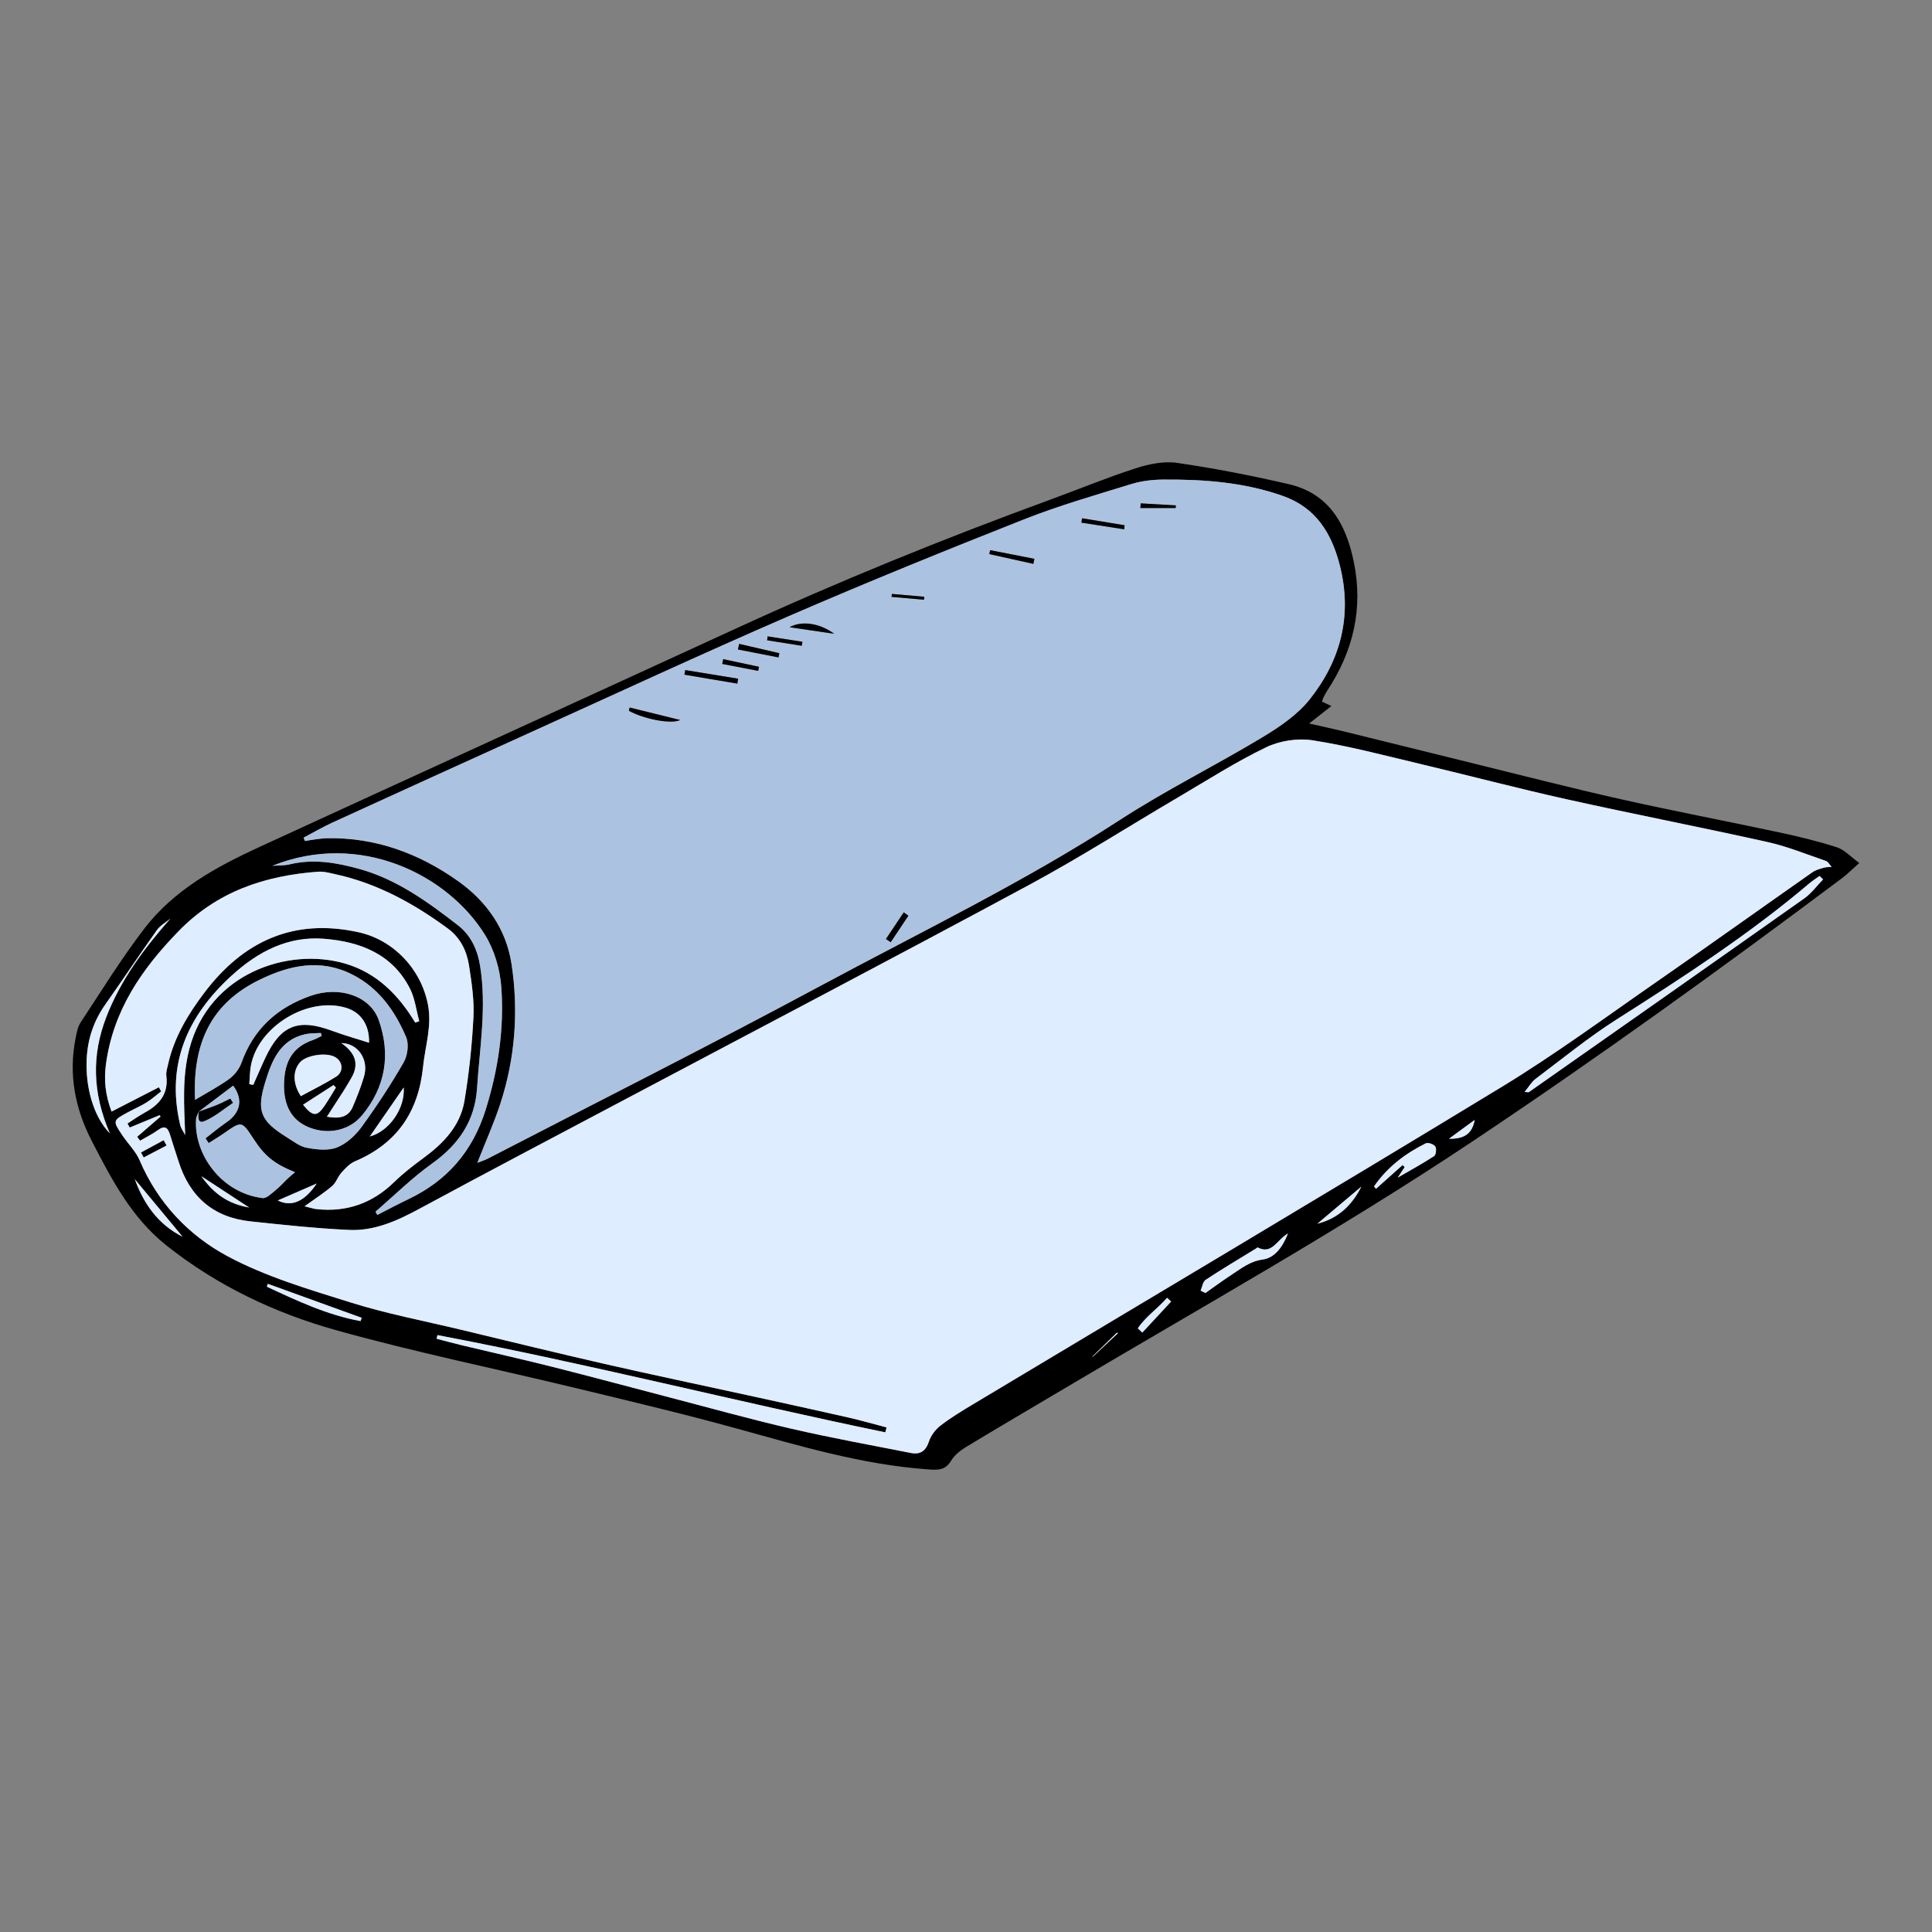
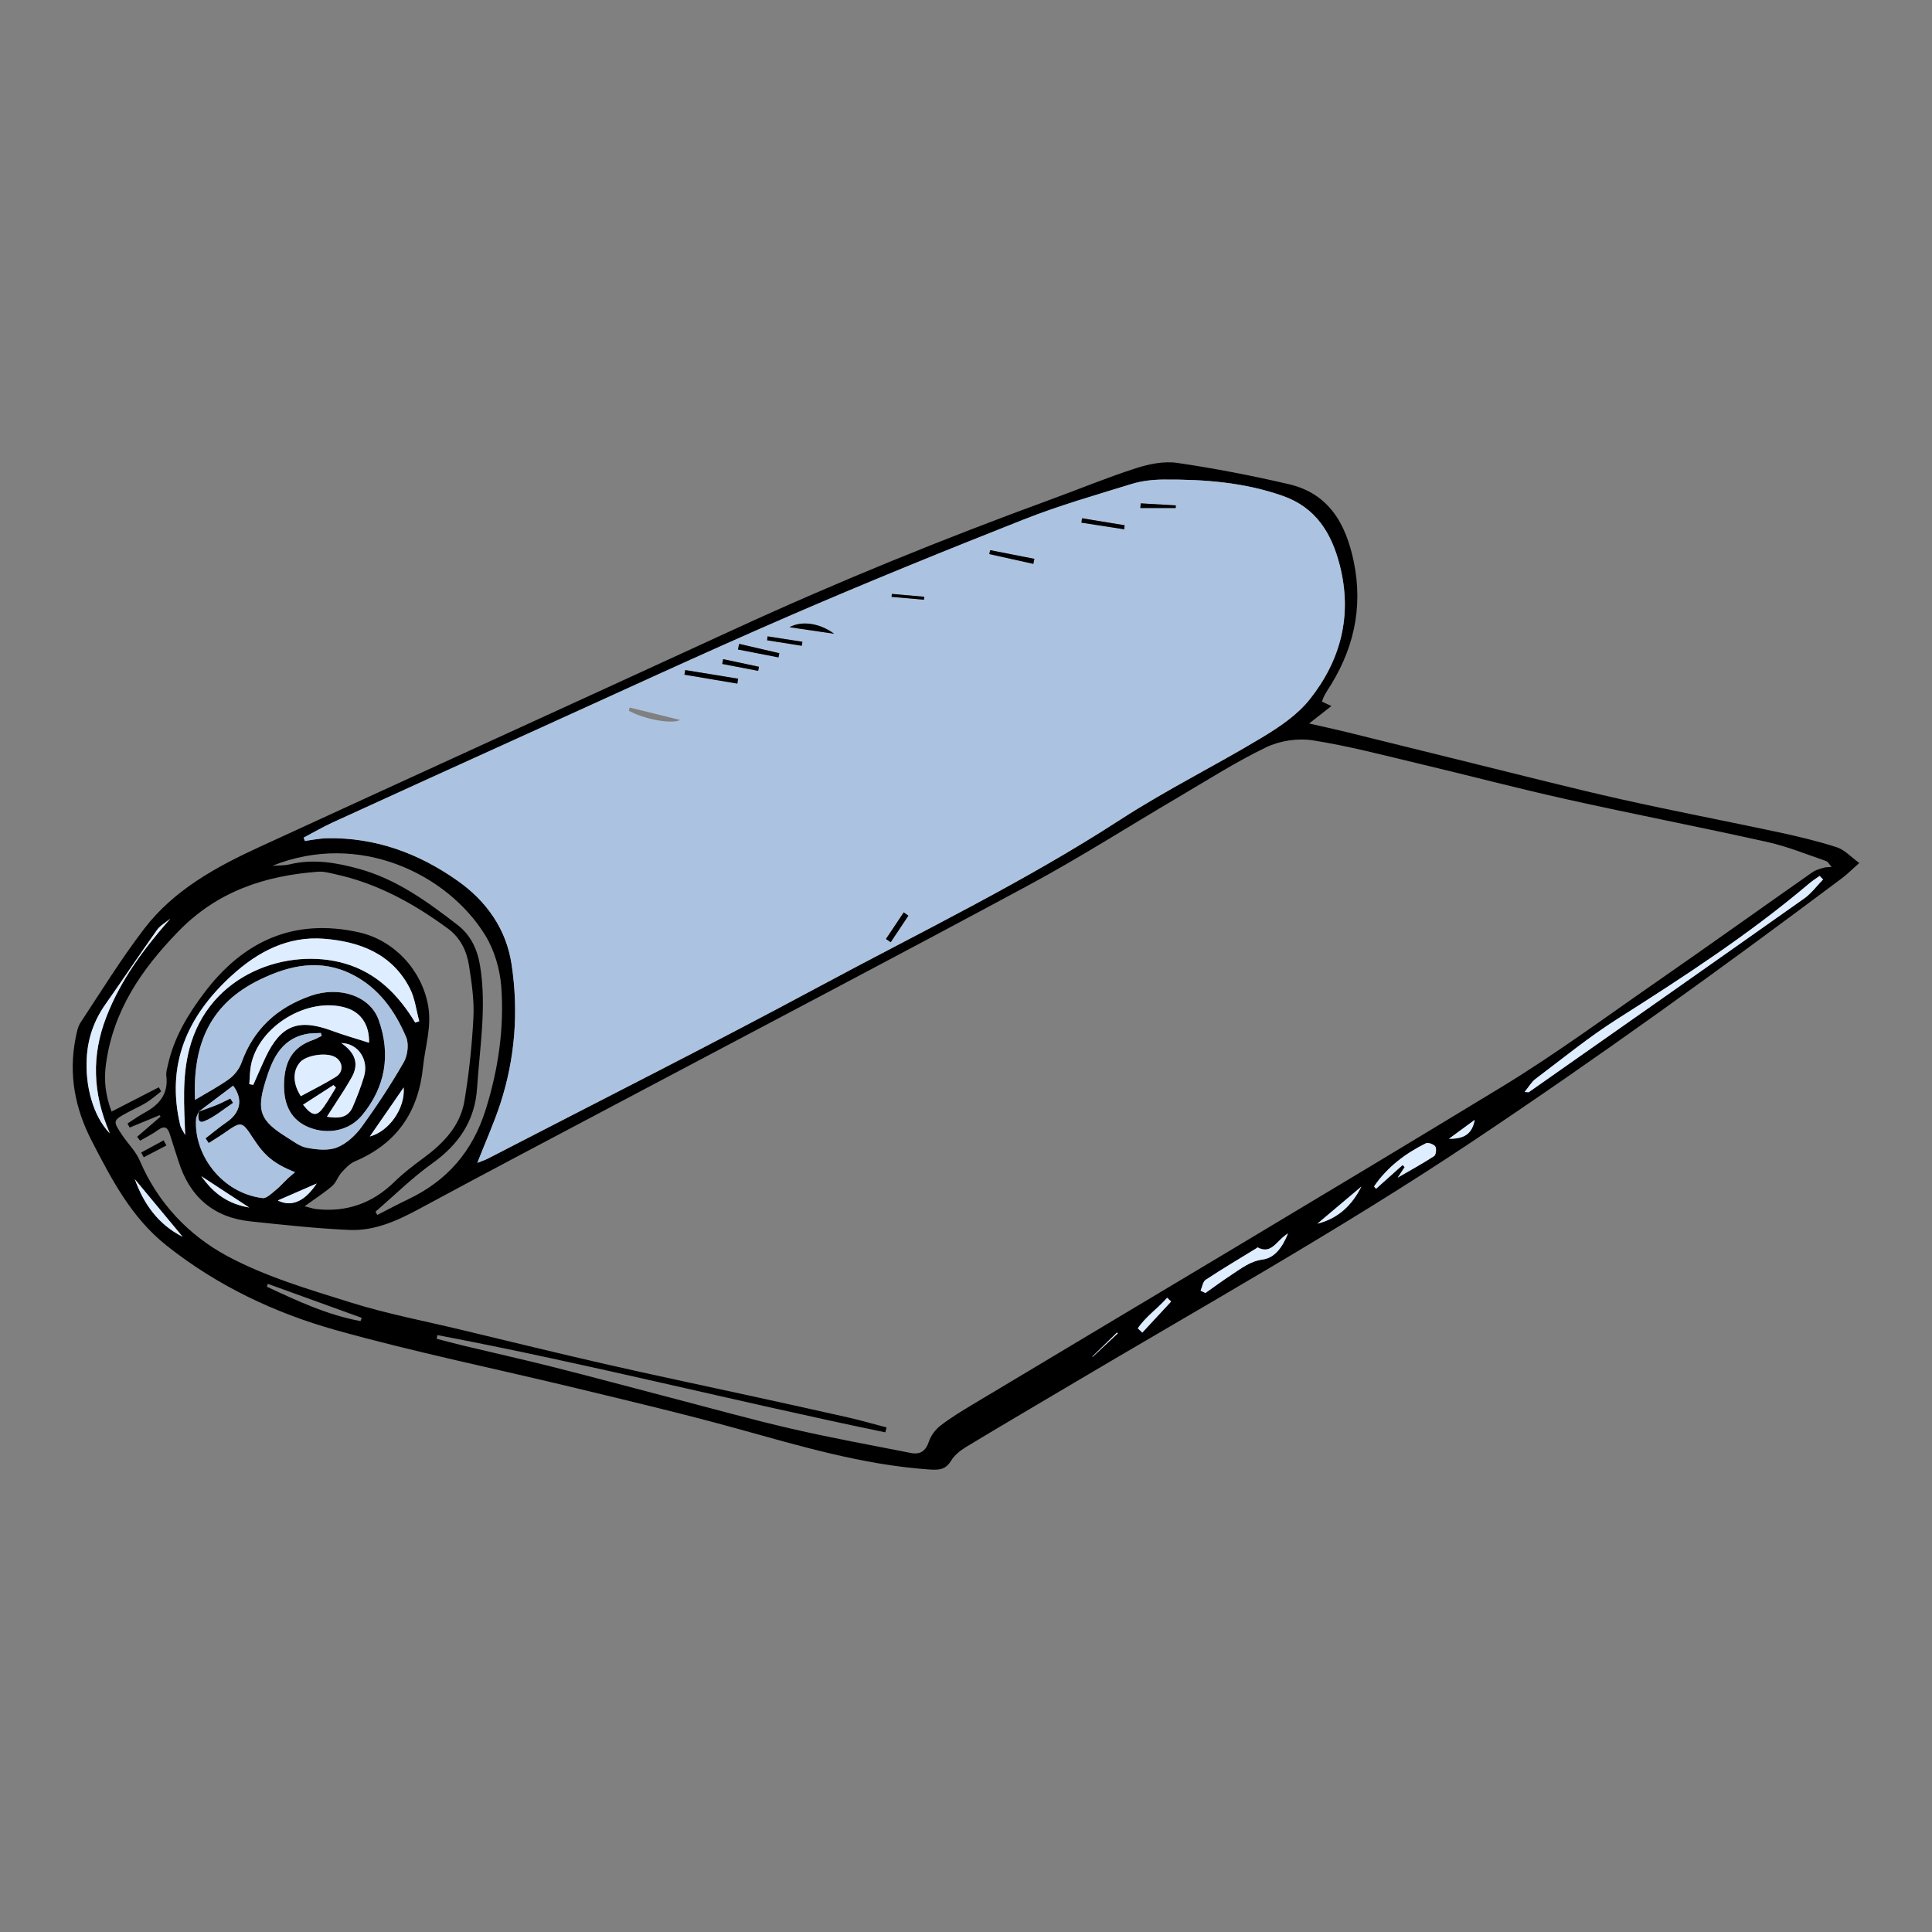
<svg xmlns="http://www.w3.org/2000/svg" version="1.2" baseProfile="tiny" id="Слой_1" x="0px" y="0px" viewBox="0 0 998.4 998.4" overflow="visible" xml:space="preserve">
  <rect x="0" y="0" width="998.4" height="998.4" fill="#808080" stroke="none" />
  <g>
    <path d="M960.819,445.973c-3.727,3.294-6.183,5.788-8.953,7.863   c-62.737,47.02-126.276,92.877-191.532,136.409   c-68.222,45.511-139.769,85.408-210.184,127.231   c-16.983,10.087-34.038,20.055-50.931,30.29c-2.954,1.79-5.981,4.203-7.721,7.084   c-2.915,4.826-6.44,4.873-11.516,4.519c-34.332-2.394-66.976-12.244-99.871-21.316   c-27.243-7.513-54.77-14.022-82.246-20.665   c-41.436-10.019-83.28-18.549-124.302-30.026   c-31.686-8.865-61.475-23.011-87.608-43.795   c-18.009-14.322-28.224-33.987-38.48-53.851   c-8.745-16.939-12.093-34.409-8.429-53.126c0.553-2.825,1.091-5.922,2.623-8.242   c10.77-16.308,21.054-33.016,32.93-48.496   c15.324-19.976,37.071-31.851,59.475-42.162   c81.74-37.622,163.647-74.881,245.39-112.496   c53.63-24.679,108.263-46.871,163.697-67.139   c14.63-5.349,29.051-11.326,43.865-16.095   c6.755-2.174,14.47-3.753,21.333-2.751c19.325,2.82,38.562,6.565,57.593,10.982   c20.744,4.815,29.526,20.4,33.591,39.875   c5.109,24.478-0.269,46.606-13.86,67.139c-0.687,1.038-1.237,2.171-1.793,3.289   c-0.269,0.541-0.404,1.148-0.725,2.094c1.4,0.651,2.757,1.281,4.87,2.264   c-3.706,2.906-6.866,5.385-11.52,9.034c7.299,1.661,13.193,2.912,19.042,4.349   c21.599,5.309,43.176,10.713,64.776,16.018   c25.657,6.301,51.247,12.907,77.02,18.701   c27.191,6.113,54.588,11.31,81.844,17.146   c10.112,2.165,20.221,4.571,30.042,7.754   C953.224,439.144,956.44,442.803,960.819,445.973z M102.809,574.323   c-0.513,1.33-1.392,2.635-1.485,3.993c-1.255,18.315,13.28,38.264,34.373,40.812   c2.048,0.247,4.623-2.386,6.673-4.032c2.298-1.845,4.253-4.112,6.403-6.147   c1.076-1.019,2.254-1.931,3.7-3.158c-11.006-4.525-15.566-8.278-21.533-17.379   c-6.03-9.196-6.014-9.173-15.215-2.774c-2.568,1.786-5.262,3.393-7.898,5.082   c-0.539-0.825-1.079-1.65-1.618-2.475c3.638-2.797,7.156-5.772,10.941-8.354   c6.975-4.759,8.691-11.67,3.333-18.859c-5.93,4.481-11.879,8.977-17.828,13.472   L102.809,574.323z M226.05,689.945c-0.138,0.629-0.275,1.258-0.413,1.887   c4.348,1.126,8.68,2.32,13.047,3.365c15.739,3.764,31.535,7.3,47.225,11.256   c20.164,5.085,40.241,10.516,60.366,15.756c20.91,5.444,41.733,11.273,62.78,16.13   c20.441,4.717,41.108,8.47,61.7,12.52c4.783,0.941,7.678-1.008,9.304-5.978   c1.009-3.086,3.385-6.187,5.988-8.193c5.244-4.044,10.961-7.513,16.658-10.929   c91.133-54.641,182.519-108.866,273.311-164.065   c27.669-16.822,53.836-36.135,80.48-54.609   c26.841-18.61,53.404-37.62,80.152-56.365c1.688-1.183,3.88-1.724,5.908-2.322   c1.246-0.367,2.629-0.273,3.95-0.386c-0.957-1.055-1.721-2.672-2.902-3.077   c-10.03-3.444-19.948-7.51-30.253-9.804   c-34.513-7.683-69.239-14.409-103.754-22.085   c-25.582-5.69-50.936-12.395-76.44-18.445   c-18.203-4.318-36.355-9.142-54.798-12.025c-7.722-1.207-17.013,0.209-24.061,3.604   c-15.666,7.546-30.417,17.009-45.451,25.844   c-25.636,15.064-50.735,31.112-76.89,45.208   c-69.356,37.38-139.16,73.932-208.778,110.828   c-35.433,18.779-70.942,37.419-106.221,56.484   c-11.536,6.234-23.321,11.653-36.518,11.053   c-17.043-0.776-34.05-2.631-51.03-4.428   c-19.256-2.038-31.47-12.831-37.201-31.179   c-1.424-4.56-2.993-9.076-4.369-13.65c-1.09-3.623-2.66-4.936-6.23-2.335   c-2.873,2.094-6.125,3.671-9.208,5.477c-0.508-0.674-1.015-1.348-1.523-2.022   c4.031-3.484,8.063-6.969,12.094-10.453c-0.159-0.236-0.317-0.473-0.476-0.709   c-5.156,2.127-10.311,4.255-15.467,6.382c-0.383-0.69-0.765-1.381-1.148-2.072   c2.959-1.89,5.818-3.963,8.896-5.632c7.58-4.11,12.34-9.674,11.18-18.968   c-0.246-1.967,0.462-4.091,0.914-6.101c3.121-13.903,10.318-25.794,18.767-36.964   c20.141-26.625,46.145-38.59,79.667-31.188   c18.275,4.035,32.384,19.271,35.859,37.468   c2.12,11.101-1.457,21.404-2.547,32.09c-2.375,23.301-13.516,39.649-35.224,48.843   c-2.674,1.132-4.928,3.596-6.949,5.829c-1.865,2.062-2.735,5.129-4.785,6.894   c-4.078,3.51-8.665,6.428-14.278,10.485c3.299,0.809,4.646,1.301,6.03,1.454   c15.683,1.732,29.044-2.978,40.376-14.045c4.564-4.457,9.678-8.41,14.837-12.189   c10.382-7.604,19.197-16.621,21.374-29.633   c2.397-14.329,3.936-28.873,4.659-43.383c0.44-8.836-0.936-17.851-2.297-26.662   c-1.162-7.526-4.486-14.333-10.893-19.044   c-17.573-12.92-36.401-23.305-57.941-28.04   c-3.018-0.663-6.159-1.573-9.166-1.348c-27.537,2.064-52.083,10.141-72.19,30.844   c-19.118,19.685-33.708,41.006-37.432,68.736   c-1.101,8.198-0.272,15.96,2.921,24.376c8.503-4.375,16.464-8.47,24.424-12.565   c0.404,0.706,0.807,1.413,1.211,2.119c-2.505,1.924-4.881,4.053-7.548,5.717   c-2.987,1.864-6.256,3.273-9.369,4.941c-8.257,4.424-8.287,4.463-2.93,12.367   c2.896,4.273,6.805,8.077,8.778,12.72c9.268,21.805,25.2,38.568,45.091,49.291   c19.879,10.716,42.2,17.256,63.94,24.069   c18.605,5.831,37.895,9.491,56.895,14.052   c24.812,5.956,49.594,12.04,74.469,17.723   c24.486,5.594,49.074,10.739,73.611,16.11   c17.245,3.774,34.495,7.525,51.709,11.433c6.784,1.54,13.477,3.477,20.212,5.234   c-0.215,0.847-0.431,1.695-0.646,2.542   C380.198,724.213,303.62,704.661,226.05,689.945z M246.667,600.91   c2.565-1.01,3.959-1.422,5.227-2.078   c57.427-29.721,115.208-58.786,172.153-89.403   c51.951-27.932,105.154-53.6,154.804-85.805   c23.679-15.359,49.139-27.951,73.348-42.533   c8.976-5.407,18.262-11.669,24.654-19.723   c16.037-20.207,22.084-43.403,15.522-69.195   c-4.247-16.693-12.365-29.874-29.422-35.894   c-19.937-7.037-40.669-8.59-61.57-8.457   c-5.555,0.035-11.329,0.658-16.61,2.284   c-18.67,5.748-37.523,11.153-55.661,18.319   c-40.763,16.106-81.394,32.601-121.603,50.031   c-45.149,19.571-89.792,40.31-134.624,60.608   c-33.704,15.26-67.377,30.589-101.02,45.983   c-5.119,2.342-9.997,5.209-14.986,7.834c0.233,0.576,0.466,1.152,0.699,1.727   c1.716-0.278,3.426-0.603,5.15-0.821c2.062-0.261,4.132-0.576,6.203-0.616   c25.106-0.484,47.476,7.794,67.665,22.062   c14.854,10.497,25.009,24.919,27.751,42.935   c3.705,24.339,1.889,48.648-5.792,72.193   C255.3,580.34,250.965,589.967,246.667,600.91z M100.787,568.384   c6.523-3.928,12.423-6.994,17.724-10.876c2.687-1.968,5.133-5.111,6.248-8.236   c6.274-17.573,18.509-28.636,35.885-34.704   c14.721-5.14,30.625,0.008,35.081,12.595   c6.299,17.794,3.495,34.563-8.64,49.21   c-6.606,7.973-17.629,10.112-27.318,6.25   c-8.937-3.562-13.274-11.129-12.991-22.664   c0.297-12.127,4.96-19.081,15.013-22.543c1.55-0.534,2.986-1.401,4.474-2.115   c-0.152-0.495-0.304-0.991-0.456-1.486c-2.618,0.178-5.303,0.044-7.843,0.587   c-13.328,2.844-17.551,13.89-20.906,24.829   c-4.644,15.14-2.323,20.066,11.163,28.486c3.338,2.085,6.731,4.768,10.417,5.443   c5.06,0.928,10.977,1.602,15.505-0.191c4.908-1.943,9.526-6.203,12.714-10.584   c7.809-10.734,15.132-21.883,21.75-33.383c2.027-3.522,2.806-9.433,1.279-13.029   c-5.769-13.585-14.146-25.467-27.881-32.395   c-16.452-8.299-32.346-4.826-47.879,2.749   C109.164,518.5,99.44,538.869,100.787,568.384z M140.756,447.421   c2.999-0.229,6.094-0.059,8.981-0.756c12.187-2.941,23.977-0.912,35.73,2.318   c19.518,5.363,35.492,17.027,51.124,29.12   c6.613,5.116,10.086,12.411,11.473,20.826c3.508,21.288-0.157,42.366-1.543,63.497   c-1.095,16.687-9.439,28.989-23.077,38.725   c-10.426,7.442-19.631,16.591-29.38,24.981c0.299,0.574,0.597,1.147,0.896,1.721   c5.382-2.734,10.709-5.581,16.154-8.183c20.04-9.577,33.124-24.728,39.844-46.143   c6.513-20.755,9.633-41.87,8.108-63.339c-0.654-9.205-3.559-19.184-8.385-26.995   C231.223,451.691,185.626,429.353,140.756,447.421z M214.574,528.457   c0.695-0.243,1.391-0.485,2.086-0.728c-1.559-5.666-2.219-11.79-4.839-16.914   c-9.127-17.849-25.698-24.179-44.262-25.679   c-18.816-1.52-34.31,6.665-47.896,19.065   c-22.882,20.885-33.908,45.83-26.568,77.071c0.437,1.859,1.712,3.521,2.597,5.274   c-0.544-15.237-1.658-29.827,2.161-44.489   c10.176-39.06,51.05-52.745,80.523-44.1   C194.772,502.767,205.943,514.199,214.574,528.457z M942.104,454.47   c-0.601-0.603-1.202-1.206-1.802-1.81c-1.79,1.295-3.675,2.477-5.355,3.901   c-31.017,26.282-64.986,48.335-99.242,70.071   c-14.676,9.312-28.221,20.417-42.147,30.884c-2.133,1.603-3.545,4.165-5.693,6.771   c1.482,0.065,1.978,0.247,2.224,0.075   c47.461-33.314,94.937-66.606,142.285-100.08   C936.078,461.662,938.882,457.77,942.104,454.47z M128.834,560.252   c0.681,0.128,1.362,0.256,2.043,0.384c2.129-4.778,4.166-9.6,6.403-14.328   c7.829-16.543,16.903-20.062,34.206-13.667c6.214,2.297,12.613,4.096,19.231,6.219   c0.237-9.374-4.301-15.758-11.876-18.049   c-19.617-5.932-45.124,9.36-49.128,29.571   C129.074,553.603,129.11,556.958,128.834,560.252z M88.02,474.738   c-2.348,1.956-5.239,3.526-6.952,5.933c-8.975,12.613-17.536,25.52-26.47,38.162   c-6.02,8.519-9.232,17.63-9.793,28.22   c-0.73,13.778,3.07,29.512,11.959,38.636   c-9.011-20.907-9.467-40.388-1.819-60.142   C62.437,506.195,74.5,490.075,88.02,474.738z M155.457,566.456   c6.051-3.294,12.32-6.356,18.206-10.03c4.255-2.656,3.488-8.349-1.012-10.436   c-4.73-2.194-14.361-0.609-17.517,2.881   C151.22,553.2,151.217,559.956,155.457,566.456z M168.939,577.084   c6.168,1.041,10.913,0.555,13.319-5.028c2.207-5.121,4.257-10.35,5.842-15.69   c2.577-8.683-2.906-17.16-11.713-17.343c6.909,4.818,9.483,10.491,5.295,17.818   c-1.335,2.336-2.708,4.654-4.15,6.926   C174.812,568.055,172.029,572.304,168.939,577.084z M620.443,666.974   c0.828,0.404,1.656,0.807,2.484,1.211c4.562-3.204,9.036-6.542,13.71-9.574   c4.939-3.204,9.35-6.839,15.881-7.729c6.094-0.83,10.12-6.081,13.087-13.478   c-5.894,3.456-8.296,11.057-15.609,7.264c-0.192-0.1-0.693,0.388-1.047,0.606   c-8.662,5.323-17.417,10.507-25.898,16.104   C621.587,662.344,621.283,665.064,620.443,666.974z M710.078,613.086   c0.327,0.421,0.654,0.843,0.981,1.264c4.583-4.096,9.166-8.192,13.748-12.287   c0.364,0.349,0.727,0.698,1.091,1.047c-1.213,1.834-2.427,3.669-3.597,5.439   c6.416-3.719,12.775-7.193,18.83-11.133c0.961-0.625,1.321-3.878,0.573-4.958   c-0.814-1.174-3.726-2.2-4.894-1.621   C726.149,596.124,716.877,603.184,710.078,613.086z M186.296,682.696   c0.215-0.56,0.43-1.119,0.645-1.679c-16.174-5.855-32.349-11.709-48.523-17.564   c-0.173,0.486-0.346,0.971-0.52,1.457   C153.522,672.236,169.149,679.549,186.296,682.696z M208.614,561.977   c-5.616,8.126-11.232,16.252-17.498,25.32   C201.059,584.644,209.446,572.784,208.614,561.977z M69.67,609.379   c4.615,12.751,12.056,23.389,24.691,29.722   C86.131,629.193,77.901,619.286,69.67,609.379z M173.594,562.014   c-0.419-0.427-0.838-0.854-1.257-1.282c-5.217,3.367-10.433,6.734-15.729,10.151   c4.922,6.135,7.163,6.231,10.848,0.936   C169.657,568.658,171.558,565.289,173.594,562.014z M703.51,613.197   c-7.577,6.391-15.154,12.782-22.731,19.173   C691.554,629.697,698.71,622.766,703.51,613.197z M163.664,611.602   c-6.428,2.799-12.855,5.598-20.111,8.757C150.574,623.885,157.409,621,163.664,611.602   z M605.207,672.588c-0.696-0.645-1.392-1.291-2.088-1.936   c-4.765,5.522-11.029,9.669-15.134,15.797c0.774,0.729,1.549,1.457,2.323,2.186   C595.274,683.285,600.241,677.937,605.207,672.588z M104.06,607.837   c6.543,9.262,14.04,14.323,24.708,16.172   C120.437,618.557,112.934,613.645,104.06,607.837z M748.787,588.471   c8.143,0.161,12.063-2.822,13.29-9.738   C756.938,582.499,752.863,585.485,748.787,588.471z M564.519,701.033   c0.046,0.043,0.093,0.087,0.139,0.13c4.33-4.048,8.66-8.096,12.99-12.143   c-0.143-0.125-0.286-0.25-0.428-0.375C572.986,692.775,568.752,696.904,564.519,701.033z" />
-     <path fill="#DEEDFF" d="M226.05,689.945c77.569,14.716,154.148,34.268,231.459,50.241   c0.215-0.847,0.431-1.695,0.646-2.542c-6.735-1.756-13.428-3.694-20.212-5.234   c-17.214-3.908-34.465-7.658-51.709-11.433   c-24.537-5.371-49.125-10.516-73.611-16.11   c-24.874-5.682-49.657-11.767-74.469-17.723   c-19.001-4.561-38.29-8.221-56.895-14.052   c-21.74-6.813-44.061-13.353-63.94-24.069   c-19.891-10.723-35.823-27.486-45.091-49.291   c-1.974-4.643-5.882-8.447-8.778-12.72c-5.357-7.904-5.327-7.943,2.93-12.367   c3.113-1.668,6.382-3.077,9.369-4.941c2.667-1.664,5.044-3.793,7.548-5.717   c-0.404-0.706-0.807-1.413-1.211-2.119c-7.96,4.095-15.921,8.19-24.424,12.565   c-3.192-8.417-4.022-16.179-2.921-24.376   c3.725-27.73,18.314-49.051,37.432-68.736   c20.107-20.703,44.653-28.78,72.19-30.844c3.007-0.225,6.149,0.684,9.166,1.348   c21.54,4.735,40.367,15.12,57.941,28.04c6.407,4.71,9.731,11.517,10.893,19.044   c1.36,8.811,2.737,17.825,2.297,26.662c-0.723,14.51-2.262,29.054-4.659,43.383   c-2.177,13.012-10.992,22.029-21.374,29.633   c-5.16,3.779-10.273,7.732-14.837,12.189   c-11.332,11.066-24.693,15.777-40.376,14.045   c-1.384-0.153-2.731-0.645-6.03-1.454c5.614-4.057,10.201-6.975,14.278-10.485   c2.05-1.764,2.92-4.832,4.785-6.894c2.02-2.234,4.274-4.697,6.949-5.829   c21.709-9.193,32.849-25.542,35.224-48.843   c1.089-10.686,4.667-20.989,2.547-32.09   c-3.476-18.197-17.585-33.433-35.859-37.468   c-33.522-7.401-59.525,4.564-79.667,31.188   c-8.45,11.17-15.646,23.06-18.767,36.964c-0.451,2.01-1.159,4.134-0.914,6.101   c1.161,9.294-3.6,14.858-11.18,18.968c-3.078,1.669-5.937,3.743-8.896,5.632   c0.383,0.69,0.765,1.381,1.148,2.072c5.156-2.127,10.311-4.255,15.467-6.382   c0.159,0.236,0.317,0.473,0.476,0.709c-4.031,3.484-8.063,6.969-12.094,10.453   c0.508,0.674,1.015,1.348,1.523,2.022c3.084-1.806,6.335-3.383,9.208-5.477   c3.57-2.602,5.14-1.289,6.23,2.335c1.376,4.574,2.945,9.09,4.369,13.65   c5.731,18.348,17.945,29.141,37.201,31.179   c16.979,1.797,33.987,3.652,51.03,4.428c13.197,0.6,24.982-4.819,36.518-11.053   c35.279-19.065,70.788-37.705,106.221-56.484   c69.618-36.896,139.421-73.447,208.778-110.828   c26.155-14.097,51.254-30.145,76.89-45.208   c15.034-8.834,29.785-18.297,45.451-25.844c7.048-3.395,16.339-4.811,24.061-3.604   c18.443,2.883,36.595,7.708,54.798,12.025   c25.504,6.049,50.858,12.755,76.44,18.445   c34.515,7.676,69.241,14.402,103.754,22.085   c10.305,2.294,20.223,6.36,30.253,9.804c1.181,0.405,1.945,2.022,2.902,3.077   c-1.321,0.113-2.704,0.019-3.95,0.386c-2.029,0.598-4.22,1.139-5.908,2.322   c-26.747,18.746-53.311,37.755-80.152,56.365   c-26.645,18.474-52.811,37.787-80.48,54.609   c-90.792,55.2-182.178,109.424-273.311,164.065   c-5.697,3.416-11.414,6.885-16.658,10.929c-2.602,2.007-4.978,5.108-5.988,8.193   c-1.626,4.97-4.522,6.919-9.304,5.978c-20.592-4.05-41.259-7.803-61.7-12.52   c-21.047-4.857-41.87-10.686-62.78-16.13   c-20.125-5.24-40.202-10.671-60.366-15.756   c-15.69-3.957-31.486-7.492-47.225-11.256c-4.367-1.045-8.699-2.239-13.047-3.365   C225.775,691.203,225.913,690.574,226.05,689.945z M85.989,591.938   c-0.48-0.88-0.961-1.761-1.441-2.641c-3.87,2.1-7.74,4.2-11.61,6.299   c0.447,0.817,0.894,1.635,1.341,2.452   C78.182,596.012,82.085,593.975,85.989,591.938z" />
    <path fill="#ABC3E0" d="M246.667,600.91c4.298-10.943,8.633-20.57,11.888-30.548   c7.681-23.545,9.497-47.854,5.792-72.193c-2.742-18.016-12.898-32.438-27.751-42.935   c-20.189-14.268-42.559-22.546-67.665-22.062   c-2.071,0.04-4.142,0.355-6.203,0.616c-1.724,0.218-3.434,0.543-5.15,0.821   c-0.233-0.576-0.466-1.152-0.699-1.727c4.989-2.624,9.868-5.491,14.986-7.834   c33.643-15.395,67.316-30.724,101.02-45.983   c44.832-20.298,89.475-41.037,134.624-60.608   c40.21-17.43,80.841-33.925,121.603-50.031   c18.138-7.166,36.991-12.571,55.661-18.319c5.281-1.626,11.055-2.249,16.61-2.284   c20.901-0.133,41.633,1.421,61.57,8.457   c17.057,6.02,25.175,19.2,29.422,35.894c6.562,25.791,0.516,48.988-15.522,69.195   c-6.392,8.054-15.677,14.316-24.654,19.723   c-24.209,14.582-49.669,27.174-73.348,42.533   c-49.65,32.205-102.853,57.873-154.804,85.805   c-56.945,30.617-114.726,59.682-172.153,89.403   C250.627,599.488,249.233,599.9,246.667,600.91z M354.111,346.276   c-0.143,0.792-0.286,1.585-0.429,2.377c9.116,1.538,18.232,3.076,27.348,4.615   c0.138-0.845,0.276-1.69,0.413-2.535   C372.332,349.247,363.222,347.761,354.111,346.276z M325.382,365.631   c-0.134,0.555-0.268,1.111-0.402,1.666c7.54,4.198,21.733,7.095,26.535,4.78   C342.286,369.801,333.834,367.716,325.382,365.631z M431.072,327.512   c-7.74-5.712-17.019-6.752-23.077-3.395   C416.177,325.32,423.625,326.416,431.072,327.512z M534.005,291.39   c0.179-0.869,0.359-1.738,0.538-2.606c-7.616-1.49-15.232-2.98-22.848-4.47   c-0.153,0.675-0.307,1.349-0.46,2.024   C518.825,288.022,526.415,289.706,534.005,291.39z M402.307,339.725   c0.147-0.722,0.294-1.444,0.441-2.166c-6.924-1.609-13.848-3.218-20.772-4.827   c-0.21,0.968-0.419,1.936-0.629,2.904   C388.334,336.999,395.32,338.362,402.307,339.725z M580.977,273.529   c0.057-0.701,0.115-1.402,0.172-2.104c-7.332-1.2-14.664-2.4-21.996-3.599   c-0.1,0.756-0.2,1.511-0.299,2.267   C566.228,271.239,573.602,272.384,580.977,273.529z M589.495,260.119   c-0.062,0.802-0.124,1.604-0.186,2.405c6.084,0,12.168,0,18.252,0   c0.025-0.448,0.049-0.896,0.074-1.344   C601.588,260.827,595.542,260.473,589.495,260.119z M469.422,473.206   c-0.8-0.575-1.6-1.151-2.4-1.726c-3.062,4.587-6.125,9.175-9.187,13.762   c0.815,0.557,1.631,1.115,2.446,1.672   C463.329,482.345,466.376,477.776,469.422,473.206z M391.803,346.678   c0.137-0.701,0.275-1.402,0.412-2.104c-6.166-1.316-12.332-2.632-18.498-3.948   c-0.162,0.827-0.324,1.654-0.485,2.482   C379.422,344.298,385.612,345.488,391.803,346.678z M396.658,328.849   c-0.07,0.677-0.139,1.354-0.209,2.031c5.96,0.946,11.919,1.893,17.879,2.839   c0.111-0.69,0.223-1.381,0.334-2.071   C408.661,330.715,402.659,329.782,396.658,328.849z M460.888,306.926   c-0.05,0.505-0.101,1.011-0.151,1.516c5.58,0.495,11.161,0.99,16.741,1.485   c0.05-0.512,0.1-1.023,0.15-1.535   C472.048,307.903,466.468,307.414,460.888,306.926z" />
    <path fill="#ABC3E0" d="M100.787,568.384c-1.347-29.515,8.377-49.884,33.339-62.057   c15.533-7.576,31.427-11.048,47.879-2.749   c13.735,6.928,22.112,18.81,27.881,32.395c1.527,3.597,0.748,9.507-1.279,13.029   c-6.618,11.5-13.941,22.649-21.75,33.383   c-3.187,4.381-7.806,8.641-12.714,10.584c-4.528,1.793-10.446,1.118-15.505,0.191   c-3.686-0.676-7.079-3.359-10.417-5.443   c-13.486-8.421-15.807-13.346-11.163-28.486   c3.355-10.939,7.578-21.984,20.906-24.829c2.54-0.542,5.225-0.408,7.843-0.587   c0.152,0.495,0.304,0.991,0.456,1.486c-1.489,0.713-2.924,1.581-4.474,2.115   c-10.053,3.461-14.716,10.416-15.013,22.543   c-0.283,11.536,4.055,19.102,12.991,22.664c9.689,3.862,20.711,1.724,27.318-6.25   c12.135-14.646,14.94-31.416,8.64-49.21   c-4.456-12.588-20.361-17.736-35.081-12.595   c-17.376,6.068-29.611,17.131-35.885,34.704c-1.116,3.125-3.561,6.268-6.248,8.236   C113.21,561.39,107.31,564.456,100.787,568.384z" />
-     <path fill="#ABC3E0" d="M140.756,447.421c44.87-18.068,90.467,4.27,109.927,35.771   c4.826,7.812,7.731,17.79,8.385,26.995c1.525,21.469-1.595,42.584-8.108,63.339   c-6.72,21.415-19.804,36.566-39.844,46.143   c-5.445,2.602-10.773,5.449-16.154,8.183c-0.299-0.574-0.597-1.147-0.896-1.721   c9.748-8.39,18.954-17.539,29.38-24.981   c13.638-9.735,21.982-22.037,23.077-38.725   c1.386-21.132,5.051-42.21,1.543-63.497c-1.387-8.415-4.86-15.71-11.473-20.826   c-15.632-12.092-31.606-23.756-51.124-29.12   c-11.753-3.23-23.543-5.259-35.73-2.318   C146.85,447.361,143.755,447.192,140.756,447.421z" />
    <path fill="#DEEDFF" d="M214.574,528.457c-8.631-14.258-19.802-25.69-36.196-30.499   c-29.473-8.645-70.348,5.04-80.523,44.1   c-3.82,14.662-2.706,29.251-2.161,44.489c-0.885-1.754-2.16-3.416-2.597-5.274   c-7.34-31.24,3.686-56.186,26.568-77.071   c13.586-12.4,29.079-20.585,47.896-19.065   c18.564,1.5,35.134,7.83,44.262,25.679c2.62,5.124,3.28,11.249,4.839,16.914   C215.965,527.972,215.269,528.214,214.574,528.457z" />
    <path fill="#ABC3E0" d="M102.656,574.505c5.949-4.496,11.899-8.992,17.828-13.472   c5.358,7.189,3.642,14.1-3.333,18.859c-3.785,2.583-7.303,5.557-10.941,8.354   c0.539,0.825,1.079,1.65,1.618,2.475c2.636-1.689,5.33-3.295,7.898-5.082   c9.2-6.399,9.184-6.422,15.215,2.774c5.967,9.1,10.528,12.854,21.533,17.379   c-1.446,1.227-2.624,2.139-3.7,3.158c-2.15,2.035-4.105,4.302-6.403,6.147   c-2.05,1.646-4.625,4.28-6.673,4.032c-21.093-2.548-35.628-22.497-34.373-40.812   c0.093-1.359,0.971-2.663,1.475-3.981c-0.357,2.471-0.812,6.451,2.721,5.02   c5.345-2.165,9.932-6.2,14.841-9.44c-0.453-0.724-0.906-1.448-1.359-2.172   c-2.293,1.105-4.538,2.328-6.892,3.287   C109.003,572.297,105.811,573.356,102.656,574.505z" />
    <path fill="#DEEDFF" d="M942.104,454.47c-3.222,3.3-6.026,7.192-9.73,9.811   c-47.348,33.474-94.824,66.767-142.285,100.08   c-0.246,0.173-0.742-0.01-2.224-0.075c2.148-2.606,3.56-5.168,5.693-6.771   c13.926-10.467,27.471-21.571,42.147-30.884   c34.255-21.736,68.225-43.789,99.242-70.071c1.68-1.424,3.565-2.606,5.355-3.901   C940.902,453.264,941.503,453.867,942.104,454.47z" />
    <path fill="#DEEDFF" d="M128.834,560.252c0.276-3.294,0.24-6.649,0.879-9.871   c4.004-20.21,29.512-35.503,49.128-29.571   c7.576,2.291,12.113,8.675,11.876,18.049c-6.617-2.123-13.016-3.922-19.231-6.219   c-17.303-6.395-26.377-2.875-34.206,13.667   c-2.237,4.727-4.274,9.549-6.403,14.328   C130.196,560.508,129.515,560.38,128.834,560.252z" />
    <path fill="#DEEDFF" d="M88.02,474.738c-13.52,15.338-25.584,31.457-33.076,50.81   c-7.648,19.754-7.191,39.235,1.819,60.142   c-8.889-9.123-12.689-24.858-11.959-38.636c0.561-10.59,3.773-19.701,9.793-28.22   c8.934-12.643,17.496-25.549,26.47-38.162   C82.781,478.264,85.672,476.694,88.02,474.738z" />
    <path fill="#DEEDFF" d="M155.457,566.456c-4.24-6.499-4.237-13.256-0.323-17.585   c3.156-3.491,12.787-5.075,17.517-2.881c4.499,2.086,5.267,7.78,1.012,10.436   C167.777,560.1,161.508,563.161,155.457,566.456z" />
    <path fill="#DEEDFF" d="M168.939,577.084c3.09-4.78,5.873-9.029,8.594-13.317   c1.441-2.272,2.814-4.59,4.15-6.926c4.188-7.327,1.614-13-5.295-17.818   c8.806,0.183,14.289,8.66,11.713,17.343c-1.585,5.34-3.635,10.569-5.842,15.69   C179.852,577.639,175.107,578.125,168.939,577.084z" />
    <path fill="#DEEDFF" d="M620.443,666.974c0.84-1.91,1.144-4.63,2.608-5.596   c8.481-5.597,17.236-10.781,25.898-16.104c0.354-0.218,0.854-0.705,1.047-0.606   c7.313,3.793,9.715-3.808,15.609-7.264c-2.967,7.396-6.992,12.648-13.087,13.478   c-6.531,0.89-10.943,4.525-15.881,7.729c-4.674,3.032-9.148,6.37-13.71,9.574   C622.099,667.781,621.271,667.378,620.443,666.974z" />
    <path fill="#DEEDFF" d="M710.078,613.086c6.799-9.902,16.071-16.962,26.731-22.249   c1.168-0.579,4.08,0.447,4.894,1.621c0.748,1.079,0.388,4.333-0.573,4.958   c-6.055,3.94-12.414,7.414-18.83,11.133c1.171-1.77,2.384-3.605,3.597-5.439   c-0.363-0.349-0.727-0.698-1.091-1.047c-4.583,4.096-9.165,8.192-13.748,12.287   C710.732,613.929,710.405,613.507,710.078,613.086z" />
-     <path fill="#DEEDFF" d="M186.296,682.696c-17.147-3.146-32.774-10.459-48.397-17.785   c0.173-0.486,0.346-0.971,0.52-1.457c16.174,5.855,32.349,11.709,48.523,17.564   C186.726,681.576,186.511,682.136,186.296,682.696z" />
    <path fill="#DEEDFF" d="M208.614,561.977c0.832,10.807-7.555,22.667-17.498,25.32   C197.382,578.229,202.998,570.103,208.614,561.977z" />
    <path fill="#DEEDFF" d="M69.67,609.379c8.23,9.907,16.461,19.815,24.691,29.722   C81.726,632.768,74.286,622.13,69.67,609.379z" />
    <path fill="#DEEDFF" d="M173.594,562.014c-2.036,3.276-3.937,6.644-6.137,9.805   c-3.685,5.295-5.927,5.199-10.848-0.936c5.295-3.418,10.512-6.785,15.729-10.151   C172.756,561.159,173.175,561.587,173.594,562.014z" />
    <path fill="#DEEDFF" d="M703.51,613.197c-4.8,9.569-11.956,16.5-22.731,19.173   C688.356,625.979,695.933,619.588,703.51,613.197z" />
    <path fill="#DEEDFF" d="M163.664,611.602C157.409,621,150.574,623.885,143.553,620.359   C150.809,617.199,157.237,614.4,163.664,611.602z" />
    <path fill="#DEEDFF" d="M605.207,672.588c-4.966,5.349-9.933,10.698-14.899,16.046   c-0.774-0.729-1.549-1.457-2.323-2.186c4.105-6.128,10.369-10.275,15.134-15.797   C603.815,671.297,604.511,671.942,605.207,672.588z" />
    <path fill="#DEEDFF" d="M104.06,607.837c8.874,5.808,16.377,10.72,24.708,16.172   C118.1,622.16,110.603,617.099,104.06,607.837z" />
    <path fill="#DEEDFF" d="M748.787,588.471c4.076-2.986,8.151-5.972,13.29-9.738   C760.85,585.65,756.93,588.632,748.787,588.471z" />
    <path fill="#DEEDFF" d="M564.519,701.033c4.234-4.129,8.467-8.259,12.701-12.388   c0.143,0.125,0.286,0.25,0.428,0.375c-4.33,4.048-8.66,8.096-12.99,12.143   C564.611,701.12,564.565,701.077,564.519,701.033z" />
    <path d="M85.989,591.938c-3.903,2.037-7.807,4.074-11.71,6.111   c-0.447-0.817-0.894-1.635-1.341-2.452c3.87-2.1,7.74-4.2,11.61-6.299   C85.028,590.178,85.508,591.058,85.989,591.938z" />
    <path d="M354.111,346.276c9.111,1.486,18.221,2.971,27.332,4.457   c-0.138,0.845-0.276,1.69-0.413,2.535c-9.116-1.538-18.232-3.076-27.348-4.615   C353.825,347.86,353.968,347.068,354.111,346.276z" />
-     <path d="M325.382,365.631c8.452,2.085,16.904,4.17,26.134,6.447   c-4.803,2.314-18.996-0.582-26.535-4.78   C325.114,366.742,325.248,366.187,325.382,365.631z" />
    <path d="M431.072,327.512c-7.448-1.096-14.896-2.191-23.077-3.395   C414.053,320.76,423.332,321.799,431.072,327.512z" />
    <path d="M534.005,291.39c-7.59-1.684-15.18-3.368-22.77-5.053   c0.153-0.675,0.307-1.349,0.46-2.024c7.616,1.49,15.232,2.98,22.848,4.47   C534.364,289.653,534.185,290.522,534.005,291.39z" />
    <path d="M402.307,339.725c-6.986-1.363-13.973-2.726-20.959-4.089   c0.21-0.968,0.419-1.936,0.629-2.904c6.924,1.609,13.848,3.218,20.772,4.827   C402.601,338.281,402.454,339.003,402.307,339.725z" />
    <path d="M580.977,273.529c-7.375-1.145-14.749-2.291-22.124-3.436   c0.1-0.756,0.2-1.511,0.299-2.267c7.332,1.2,14.664,2.4,21.996,3.599   C581.092,272.127,581.034,272.828,580.977,273.529z" />
    <path d="M589.495,260.119c6.047,0.354,12.093,0.708,18.14,1.062   c-0.025,0.448-0.049,0.896-0.074,1.344c-6.084,0-12.168,0-18.252,0   C589.371,261.722,589.433,260.921,589.495,260.119z" />
    <path d="M469.422,473.206c-3.047,4.57-6.094,9.139-9.14,13.709   c-0.815-0.557-1.631-1.115-2.446-1.672c3.062-4.587,6.125-9.175,9.187-13.762   C467.822,472.055,468.622,472.631,469.422,473.206z" />
    <path d="M391.803,346.678c-6.19-1.19-12.381-2.38-18.571-3.57   c0.162-0.827,0.324-1.654,0.485-2.482c6.166,1.316,12.332,2.632,18.498,3.948   C392.077,345.276,391.94,345.977,391.803,346.678z" />
    <path d="M396.658,328.849c6.001,0.933,12.003,1.866,18.004,2.799   c-0.111,0.69-0.223,1.381-0.334,2.071c-5.96-0.946-11.919-1.893-17.879-2.839   C396.519,330.203,396.588,329.526,396.658,328.849z" />
    <path d="M460.888,306.926c5.58,0.489,11.16,0.977,16.74,1.466   c-0.05,0.512-0.1,1.023-0.15,1.535c-5.58-0.495-11.161-0.99-16.741-1.485   C460.787,307.936,460.837,307.431,460.888,306.926z" />
    <path d="M102.656,574.505c3.155-1.148,6.347-2.208,9.454-3.474   c2.353-0.959,4.598-2.182,6.892-3.287c0.453,0.724,0.906,1.448,1.359,2.172   c-4.909,3.24-9.495,7.275-14.841,9.44c-3.533,1.431-3.078-2.549-2.721-5.02   C102.809,574.323,102.656,574.505,102.656,574.505z" />
  </g>
</svg>